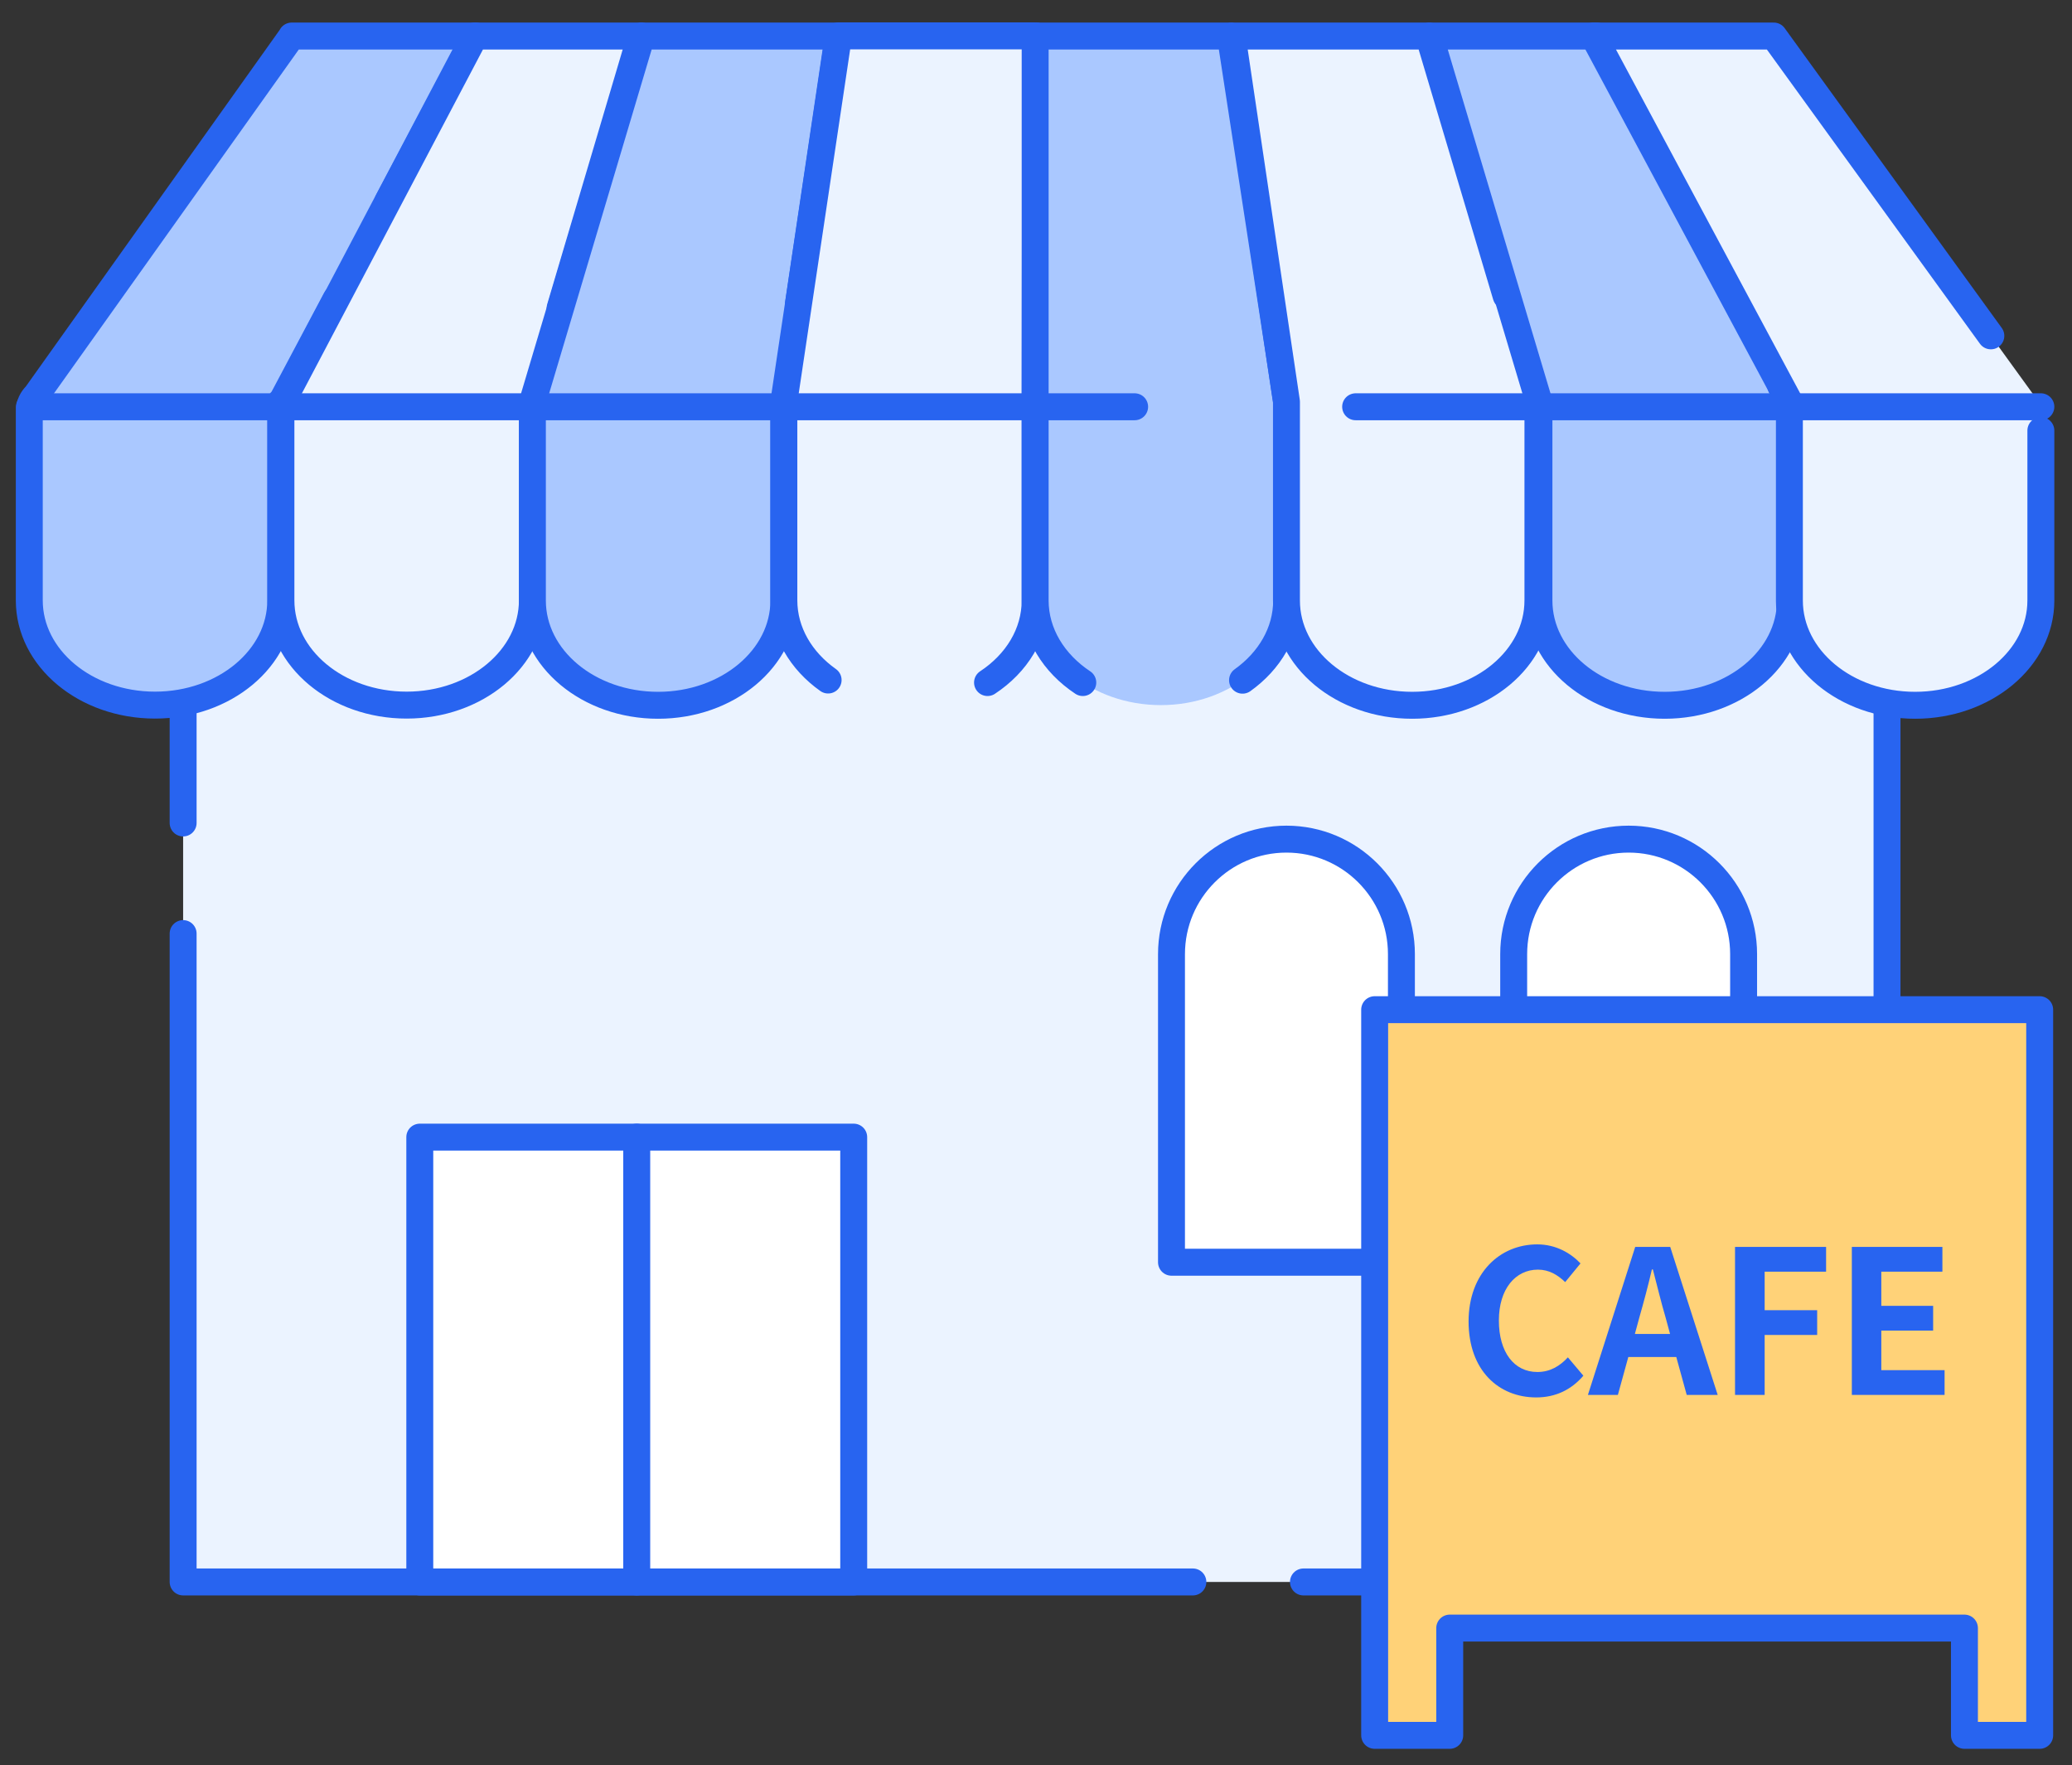
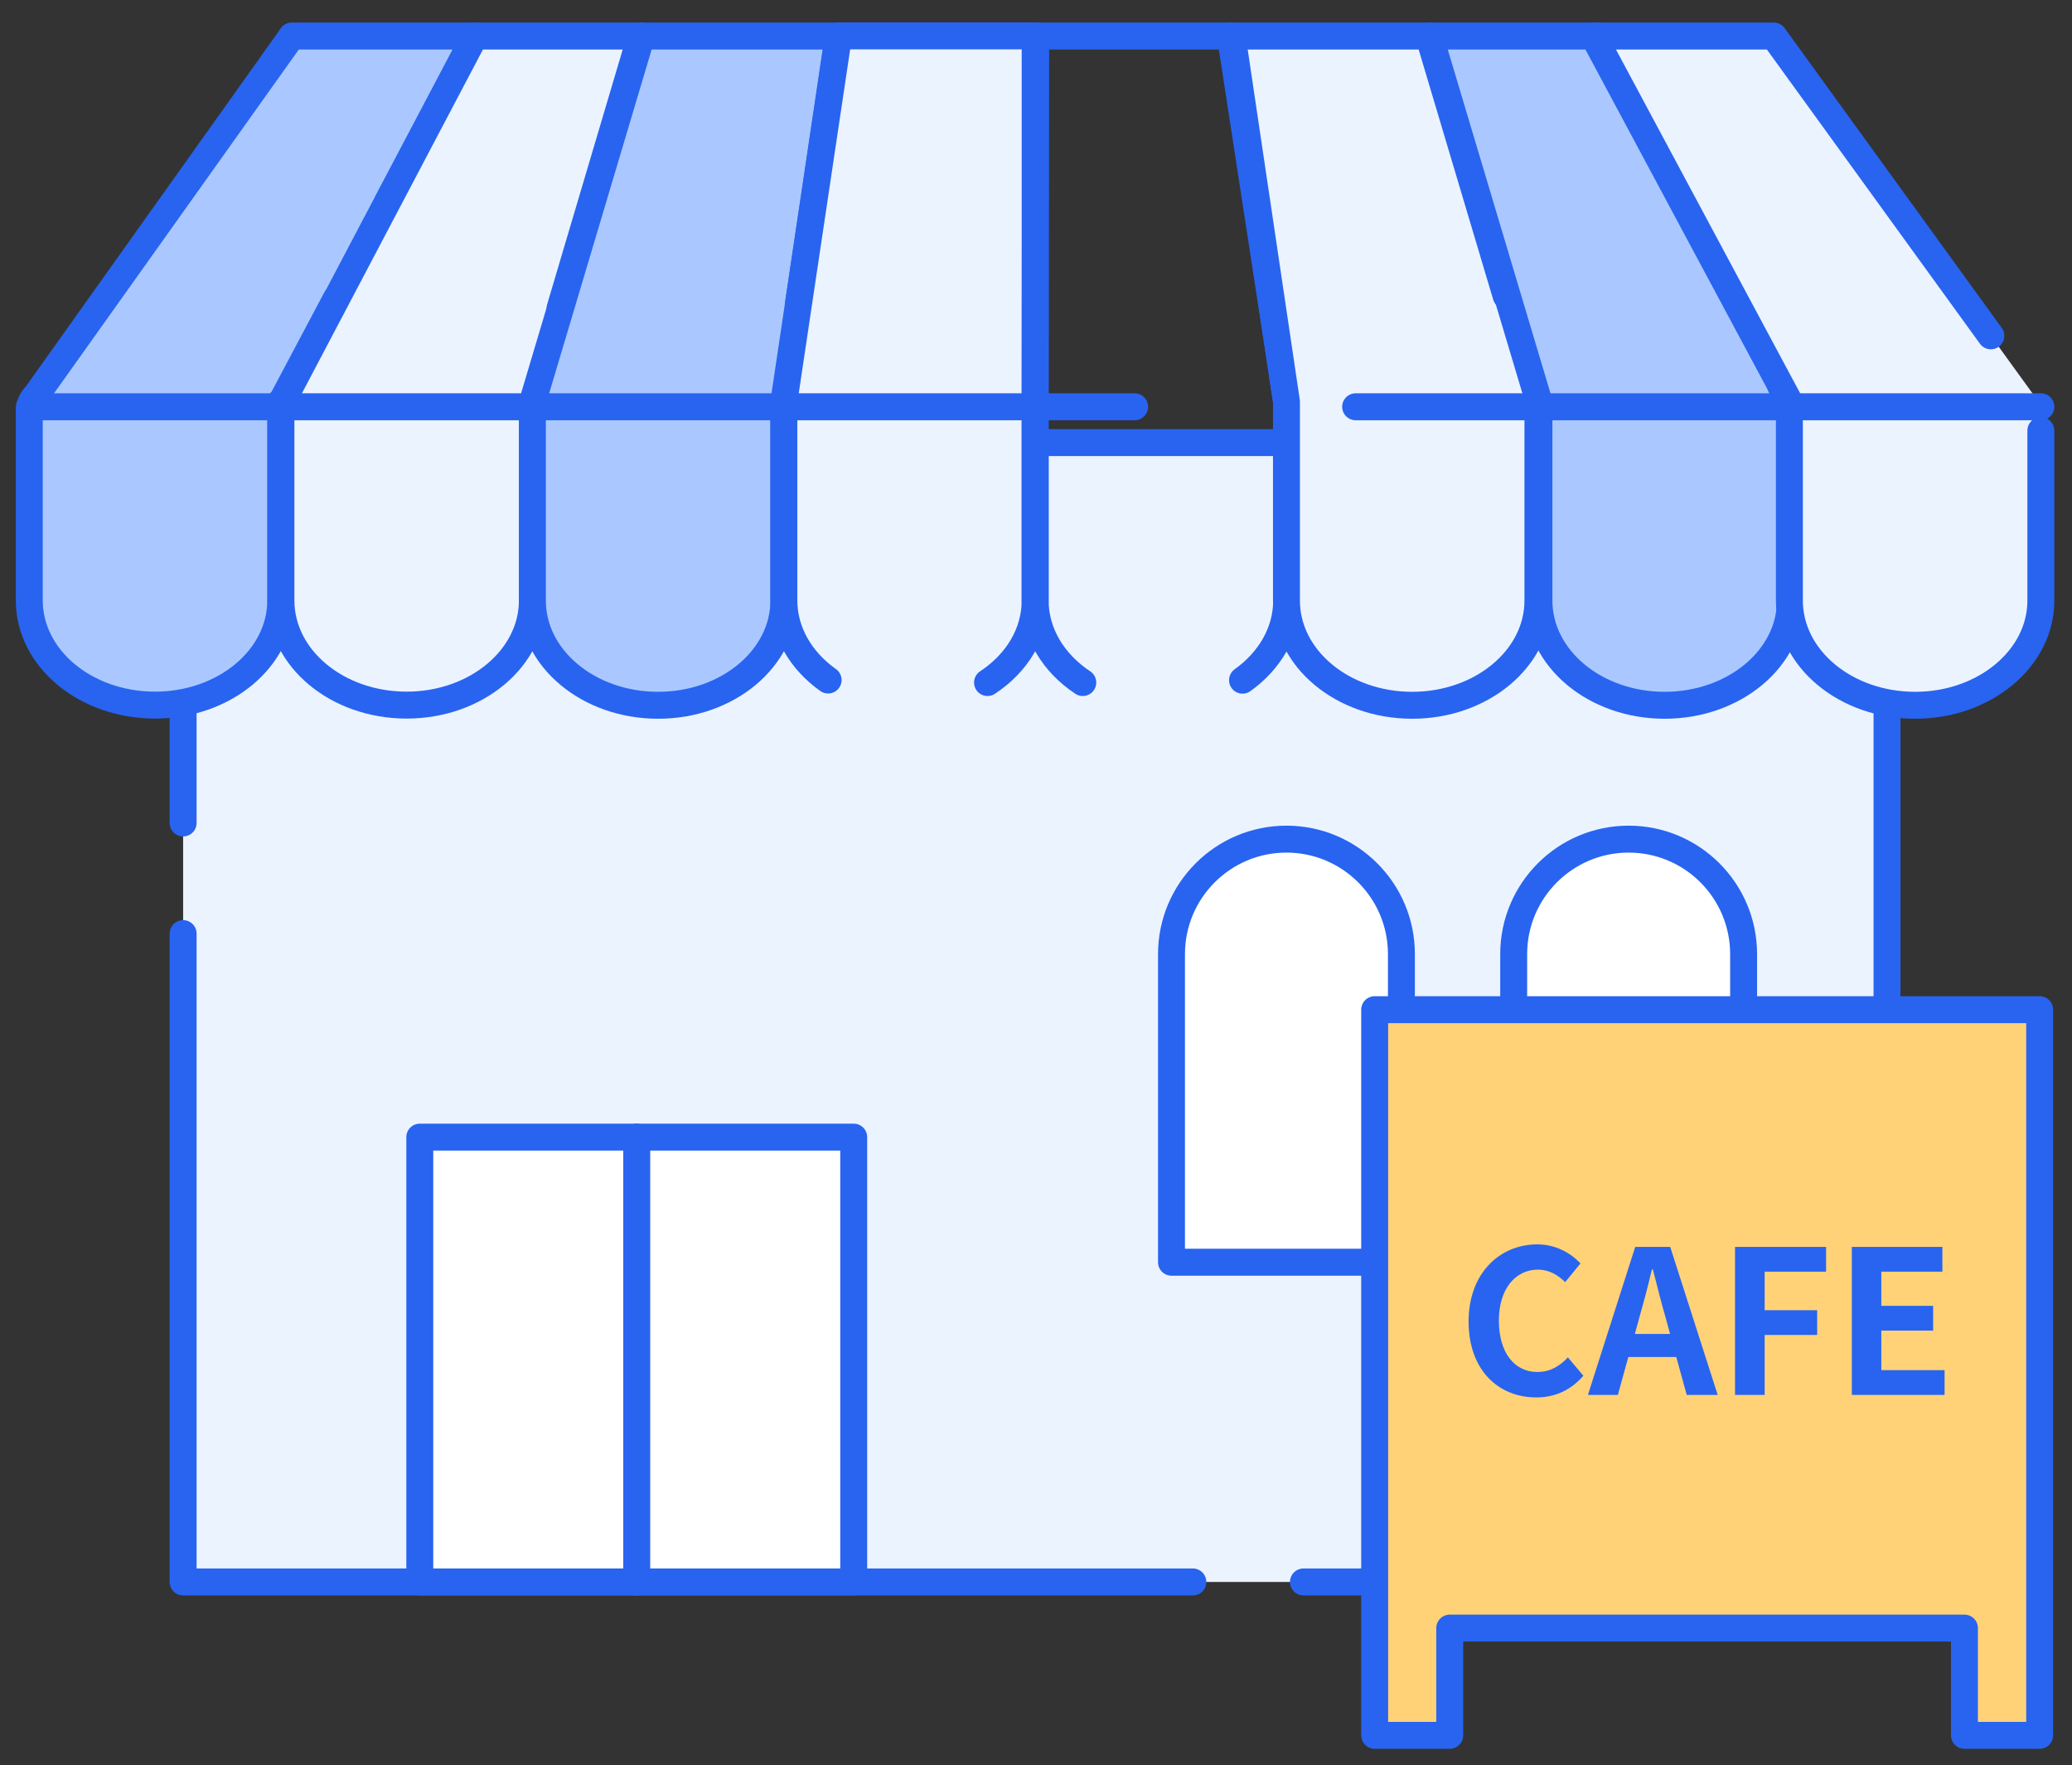
<svg xmlns="http://www.w3.org/2000/svg" id="_レイヤー_1" viewBox="0 0 123.1 104.85">
  <rect x="0" y="0" width="123.1" height="104.85" fill="#333333" stroke="none" />
  <defs>
    <style>.cls-1{fill:#fff;}.cls-1,.cls-2,.cls-3,.cls-4,.cls-5,.cls-6{stroke:#2864f0;stroke-linecap:round;stroke-linejoin:round;stroke-width:1.6px;}.cls-2{stroke-dasharray:0 0 98.5 6.57;}.cls-2,.cls-5,.cls-7{fill:#ebf3ff;}.cls-3,.cls-4{fill:none;}.cls-4{stroke-dasharray:0 0 65.66 13.13;}.cls-5,.cls-6{stroke-dasharray:0 0 78.8 6.57;}.cls-6,.cls-8{fill:#aac8ff;}.cls-9{fill:#2864f0;}.cls-9,.cls-8,.cls-10,.cls-7{stroke-width:0px;}.cls-10{fill:#ffd278;}</style>
  </defs>
  <rect class="cls-2" x="10.88" y="26.29" width="101.23" height="67.67" />
  <path class="cls-6" d="m17.34,2.14L2.15,23.47c-.26.25-.41.59-.41.95v11.24c0,3.44,3.34,6.22,7.47,6.22s7.47-2.79,7.47-6.22v-11.81h.05L28.26,2.14h-10.93Z" />
  <path class="cls-5" d="m38.06,2.14h-9.85l-11.25,21.36c-.18.23-.27.51-.27.8v11.36c0,3.44,3.34,6.22,7.47,6.22s7.47-2.79,7.47-6.22v-11.81h0l6.44-21.72Z" />
  <path class="cls-6" d="m49.79,2.14h-11.67l-6.41,21.5c-.06.15-.08.3-.08.46v11.57c0,3.44,3.34,6.22,7.47,6.22s7.47-2.79,7.47-6.22v-11.81h0l3.23-21.72Z" />
  <path class="cls-7" d="m49.82,2.14l-3.23,21.6c-.02.08-.02.16-.02.24v11.68c0,3.44,3.34,6.22,7.47,6.22s7.47-2.79,7.47-6.22v-11.81h0l.03-21.72h-11.71Z" />
  <path class="cls-3" d="m58.67,40.54c1.73-1.14,2.83-2.9,2.83-4.88v-11.81l.03-21.72h-11.71l-3.23,21.6c-.02.08-.02.16-.02.24v11.68c0,1.9,1.02,3.6,2.63,4.74" />
-   <path class="cls-8" d="m76.44,23.86l-3.34-21.72h-11.6v33.52c0,3.44,3.34,6.22,7.47,6.22s7.47-2.79,7.47-6.22v-11.81h0Z" />
  <path class="cls-3" d="m73.82,40.4c1.6-1.14,2.62-2.84,2.62-4.73v-11.81l-3.34-21.72h-11.6v33.52c0,1.98,1.11,3.74,2.83,4.88" />
  <path class="cls-5" d="m84.88,2.14h-11.68l3.23,21.72h0v11.81c0,3.44,3.34,6.22,7.47,6.22s7.47-2.79,7.47-6.22v-11.57c0-.16-.03-.31-.08-.46l-6.41-21.5Z" />
  <path class="cls-6" d="m94.85,2.14h-9.91l6.49,21.72h0v11.81c0,3.44,3.34,6.22,7.47,6.22s7.47-2.79,7.47-6.22v-11.36c0-.29-.1-.57-.27-.8l-11.25-21.36Z" />
  <path class="cls-5" d="m105.37,2.14h-10.7l11.64,21.72h0v11.81c0,3.44,3.34,6.22,7.47,6.22s7.47-2.79,7.47-6.22v-11.23c0-.37-.15-.72-.42-.97l-15.45-21.33Z" />
  <line class="cls-4" x1="1.75" y1="24.16" x2="121.25" y2="24.16" />
  <rect class="cls-1" x="24.94" y="67.54" width="12.89" height="26.42" />
  <rect class="cls-1" x="37.83" y="67.54" width="12.89" height="26.42" />
  <path class="cls-1" d="m69.6,56.67c0-3.77,3.06-6.83,6.83-6.83s6.83,3.06,6.83,6.83v18.3h-13.66v-18.3Z" />
  <path class="cls-1" d="m89.93,56.67c0-3.77,3.06-6.83,6.83-6.83s6.83,3.06,6.83,6.83v18.3h-13.66v-18.3Z" />
  <polygon class="cls-10" points="81.67 59.97 81.67 93.34 81.67 96.7 81.67 103.07 86.13 103.07 86.13 96.7 116.71 96.7 116.71 103.07 121.18 103.07 121.18 96.7 121.18 93.34 121.18 59.97 81.67 59.97" />
  <polygon class="cls-3" points="81.67 59.97 81.67 93.34 81.67 96.7 81.67 103.07 86.13 103.07 86.13 96.7 116.71 96.7 116.71 103.07 121.18 103.07 121.18 96.7 121.18 93.34 121.18 59.97 81.67 59.97" />
  <path class="cls-9" d="m87.25,78.5c0-2.89,1.86-4.59,4.08-4.59,1.12,0,2,.53,2.57,1.13l-.91,1.11c-.45-.43-.96-.74-1.62-.74-1.33,0-2.32,1.14-2.32,3.02s.9,3.06,2.29,3.06c.76,0,1.34-.36,1.81-.87l.92,1.09c-.72.84-1.66,1.29-2.8,1.29-2.22,0-4.02-1.59-4.02-4.52Z" />
  <path class="cls-9" d="m97.17,74.06h2.06l2.82,8.79h-1.84l-.62-2.25h-2.85l-.62,2.25h-1.78l2.81-8.79Zm-.04,5.17h2.09l-.26-.96c-.27-.91-.51-1.92-.76-2.87h-.06c-.22.96-.49,1.96-.75,2.87l-.26.96Z" />
  <path class="cls-9" d="m103.08,74.06h5.41v1.47h-3.65v2.29h3.12v1.47h-3.12v3.56h-1.76v-8.79Z" />
  <path class="cls-9" d="m110.02,74.06h5.38v1.47h-3.63v2.03h3.08v1.47h-3.08v2.35h3.76v1.47h-5.51v-8.79Z" />
</svg>